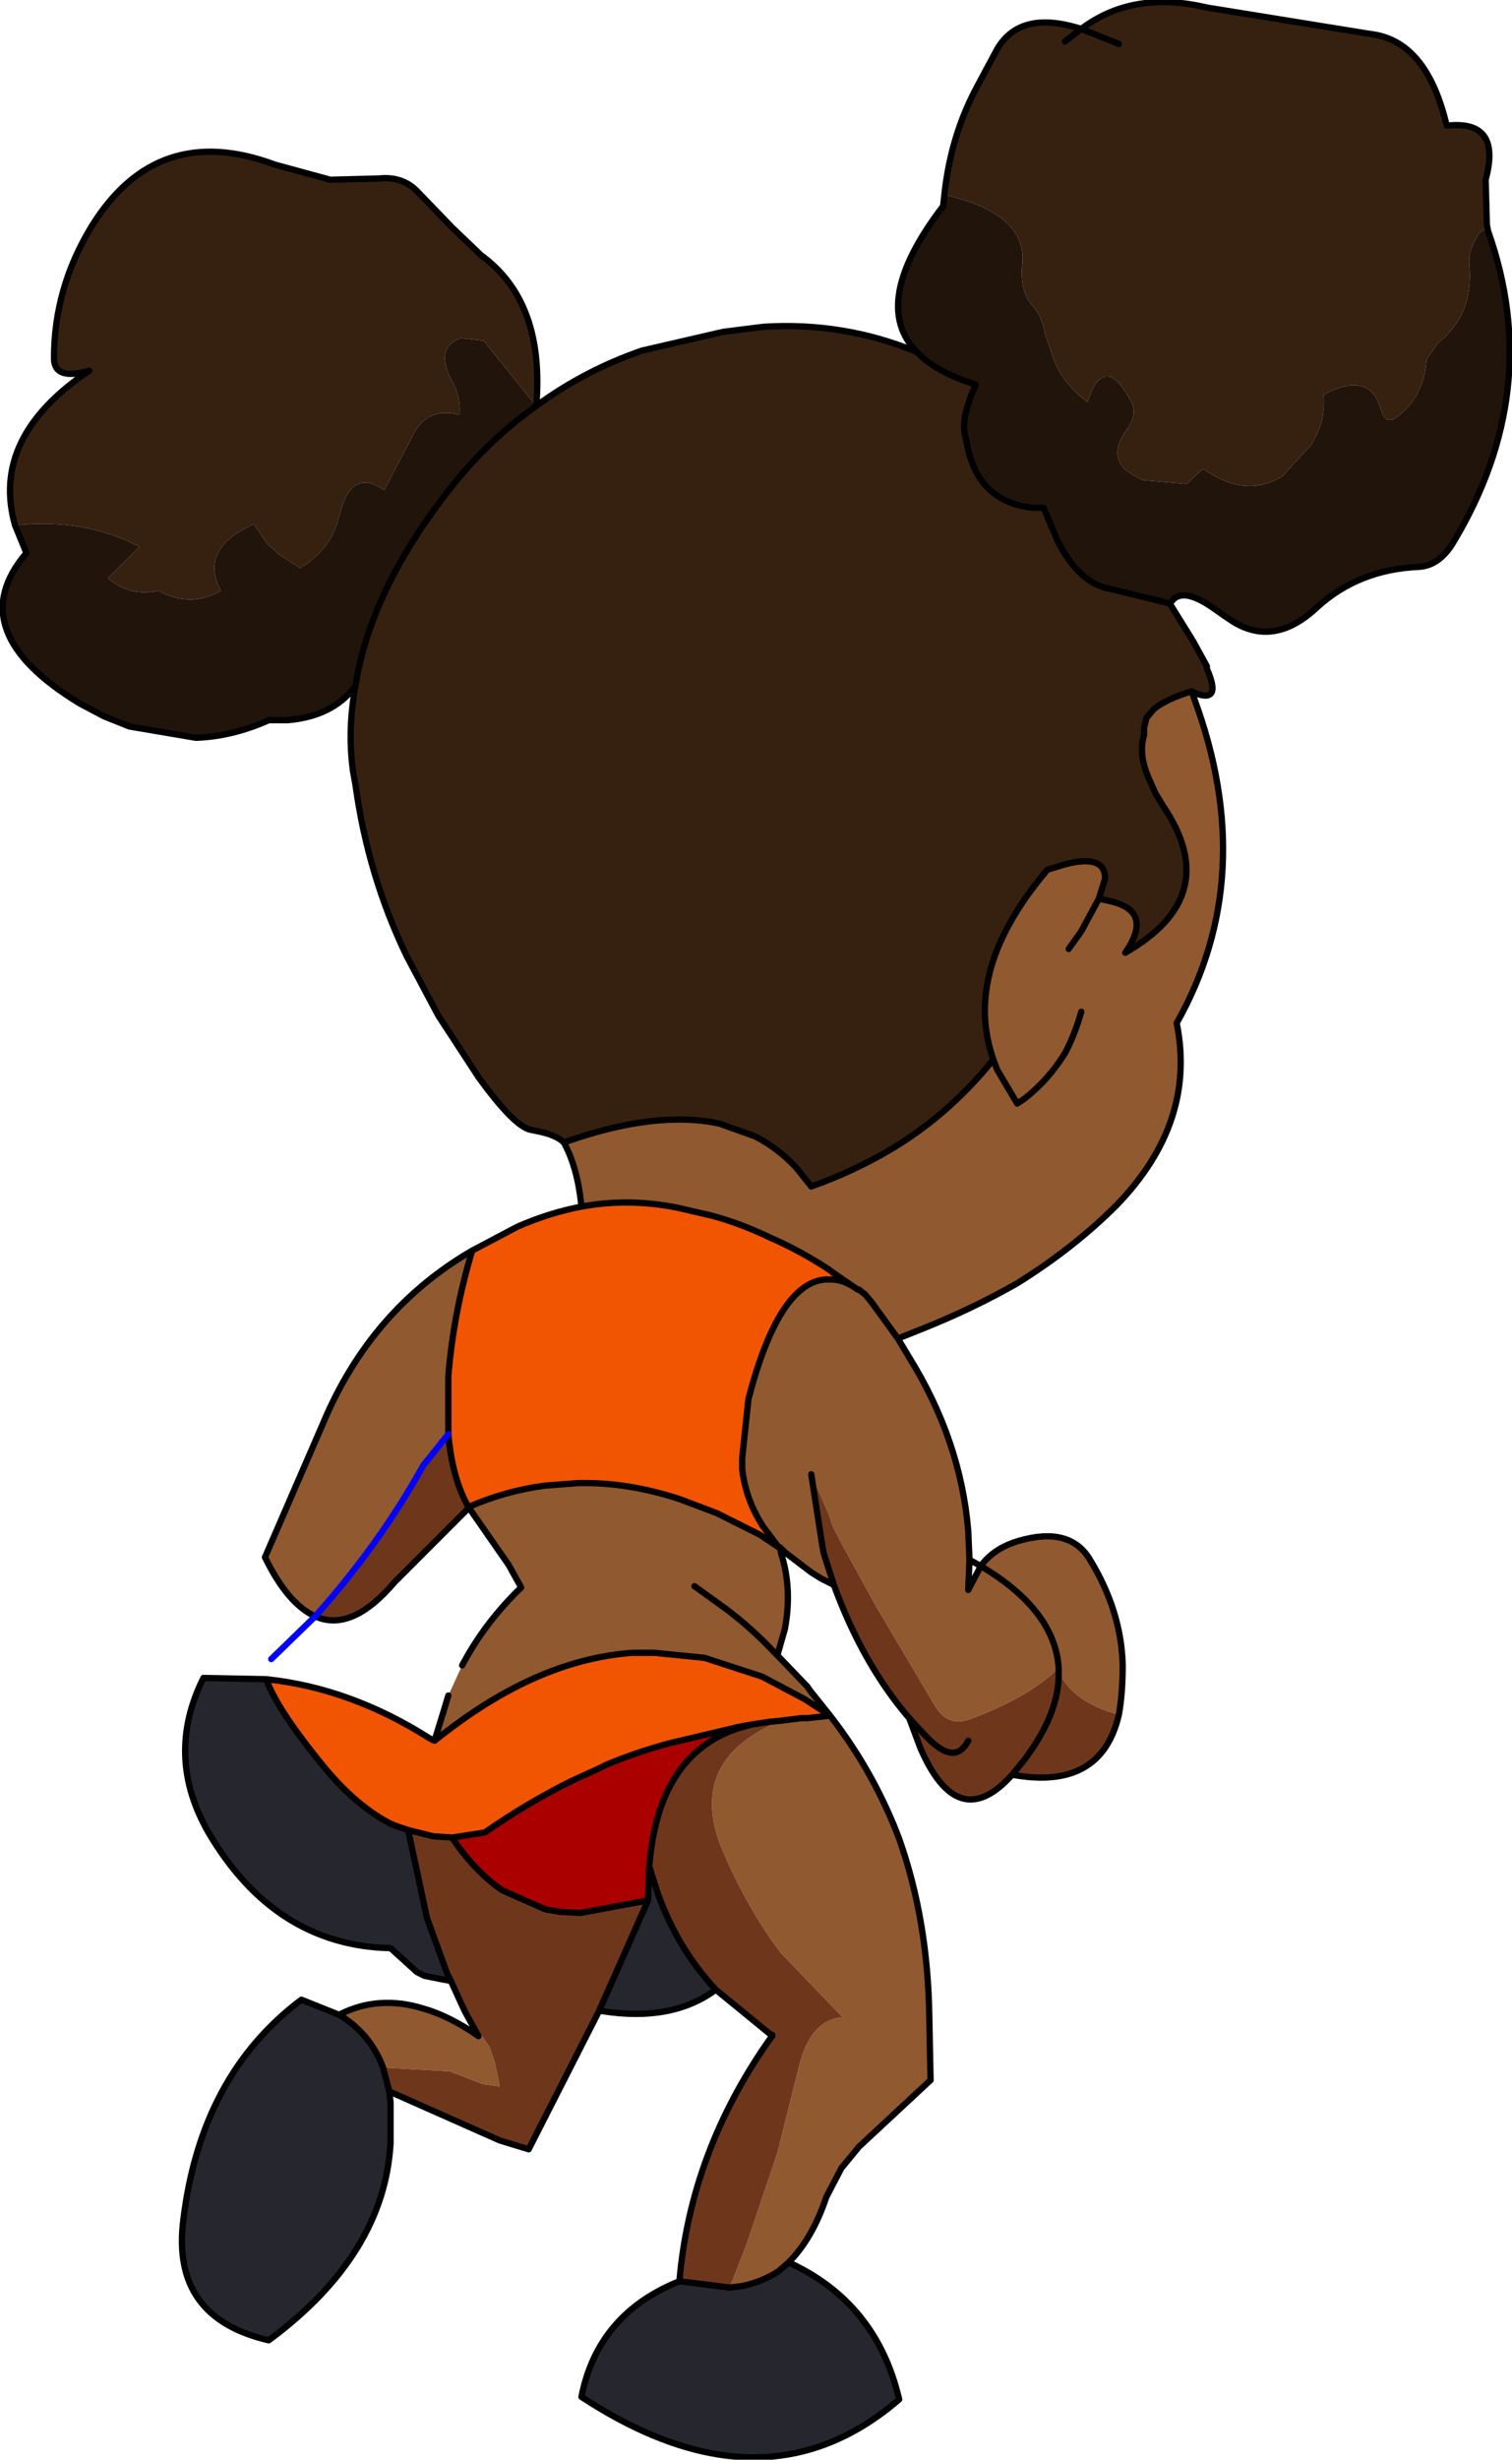
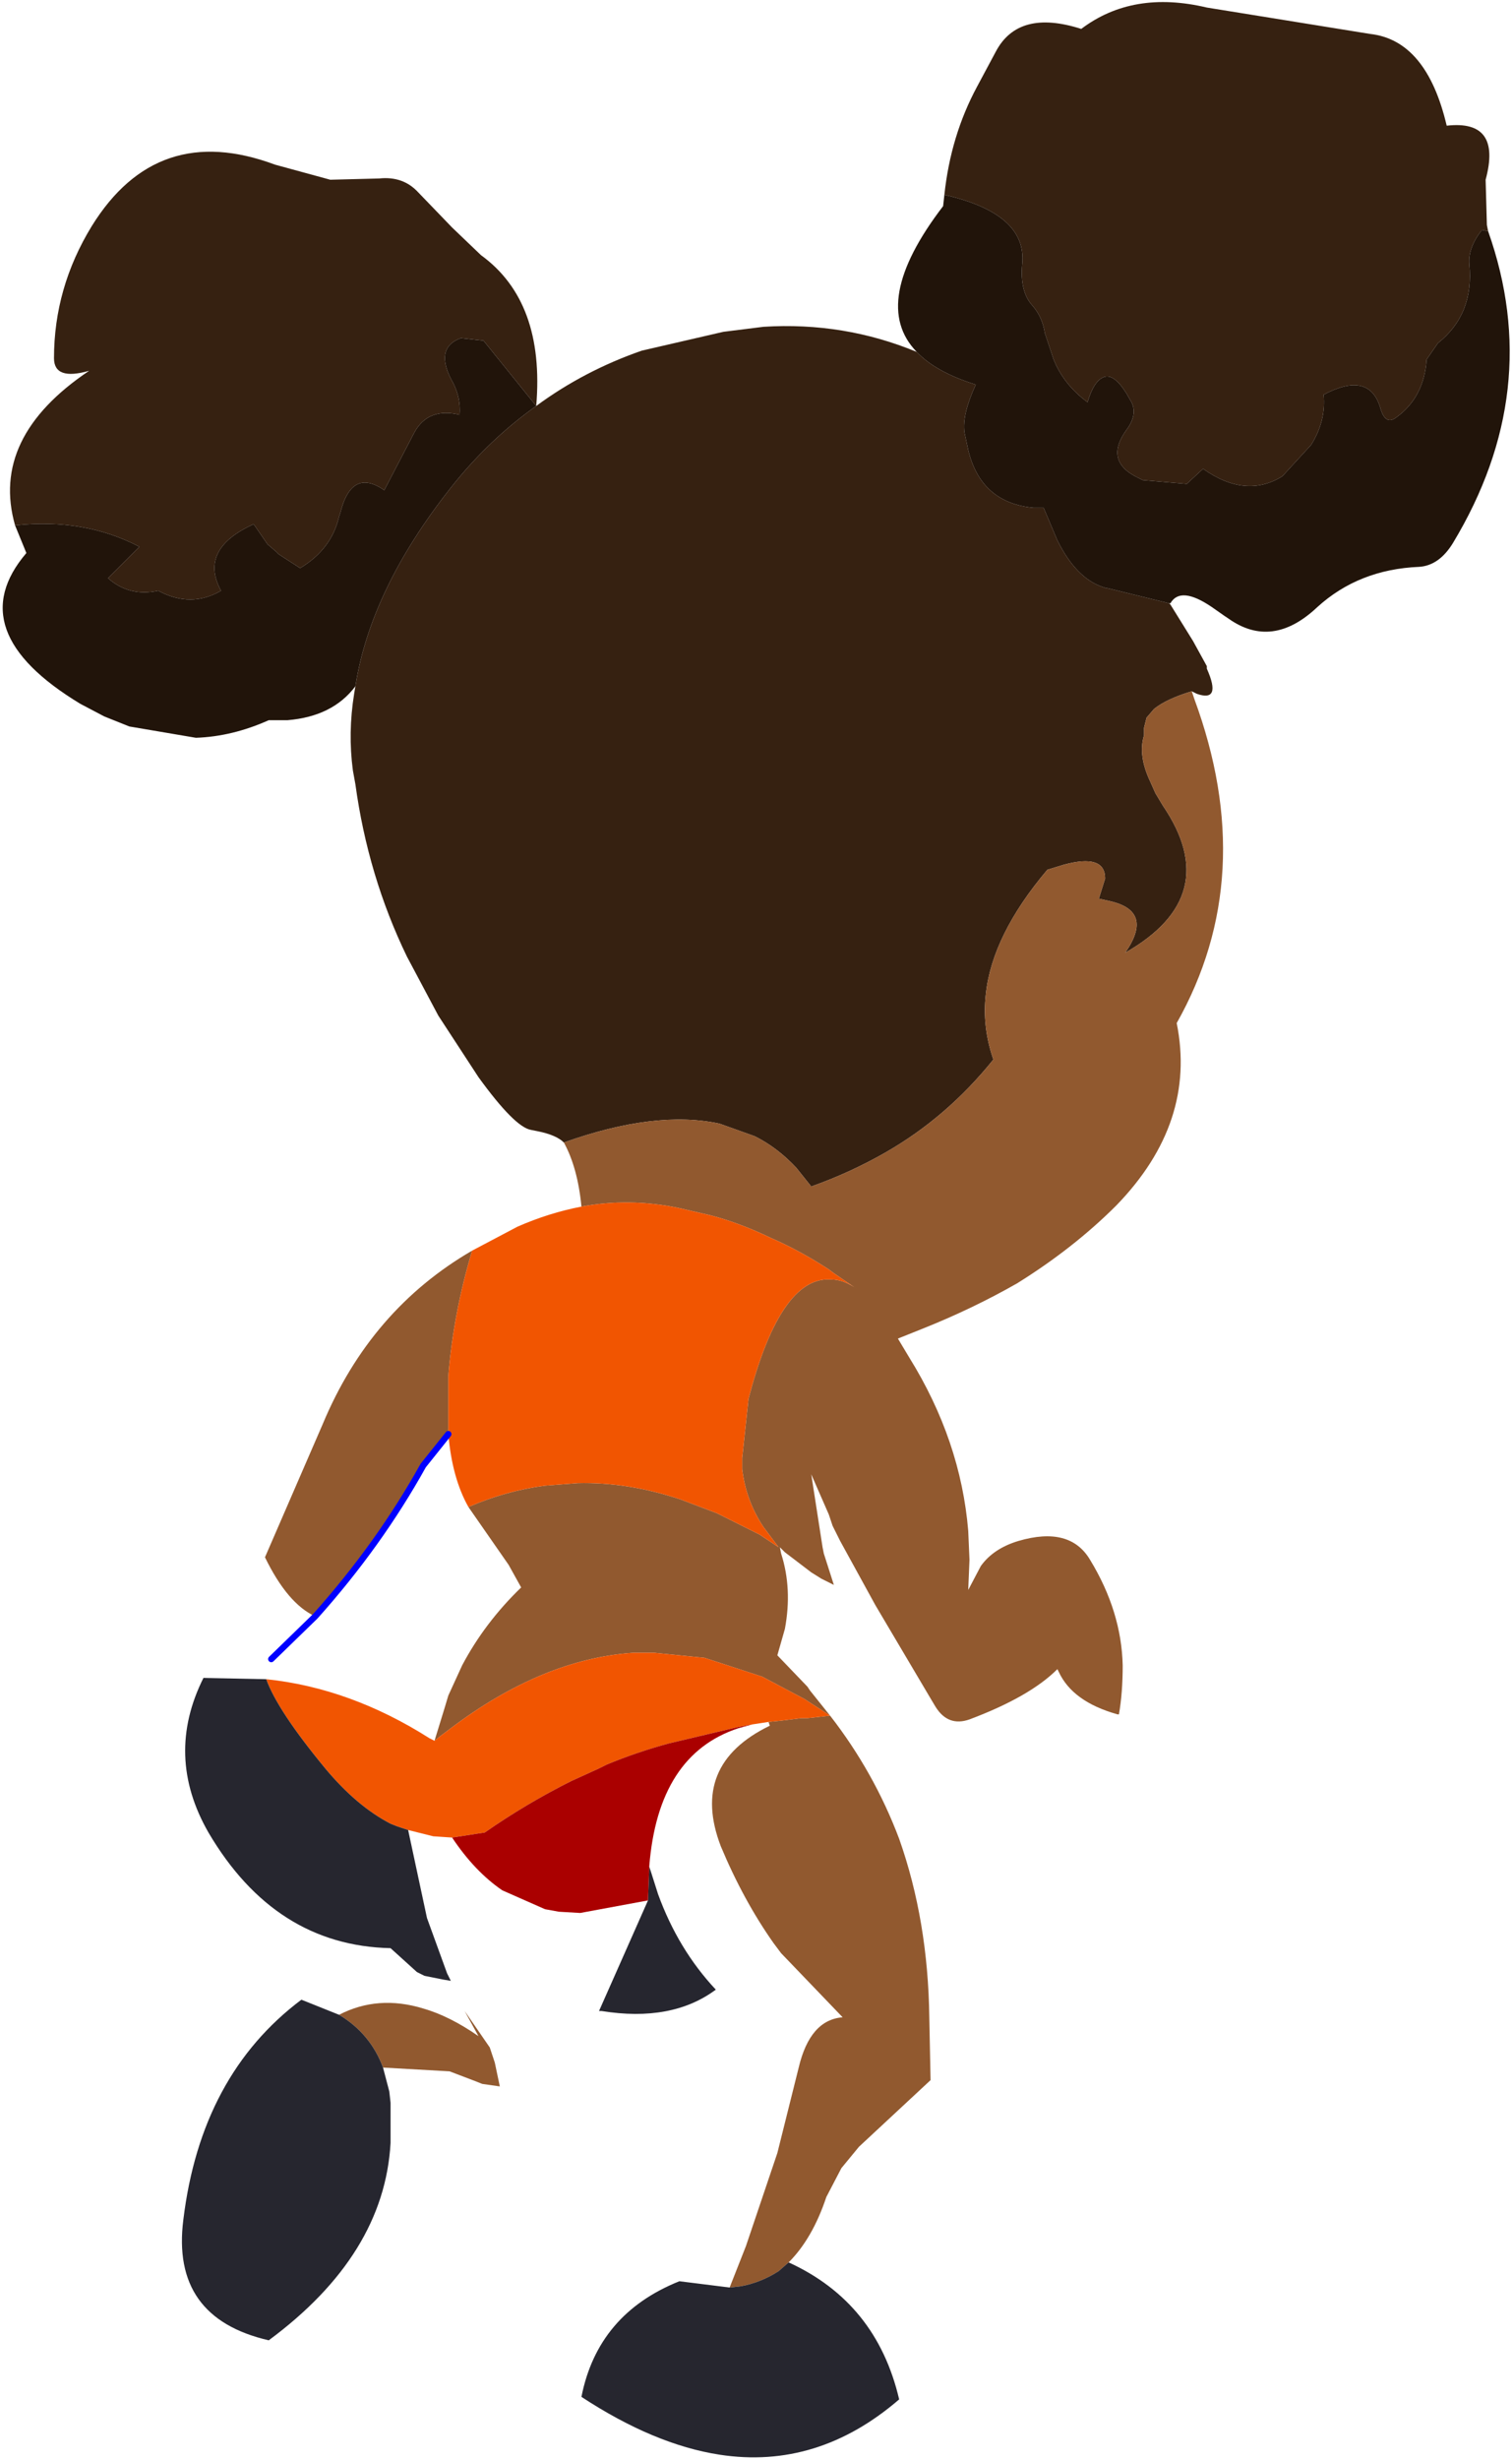
<svg xmlns="http://www.w3.org/2000/svg" height="97.85px" width="60.2px">
  <g transform="matrix(1.0, 0.0, 0.0, 1.0, 84.05, 10.25)">
    <path d="M-83.45 10.65 Q-84.45 7.15 -80.5 4.5 -81.9 4.9 -81.9 4.0 -81.9 1.2 -80.4 -1.25 -77.8 -5.45 -73.1 -3.7 L-70.9 -3.1 -68.95 -3.15 Q-68.0 -3.25 -67.4 -2.6 L-66.05 -1.2 -64.9 -0.1 Q-62.35 1.75 -62.7 5.9 L-64.8 3.3 -65.7 3.2 Q-66.8 3.6 -66.0 5.0 -65.7 5.6 -65.75 6.25 -67.0 5.95 -67.55 6.95 L-68.75 9.25 Q-70.05 8.35 -70.5 10.15 L-70.55 10.3 Q-70.85 11.6 -72.1 12.35 L-72.95 11.8 -73.05 11.7 -73.4 11.4 -73.95 10.6 Q-76.15 11.6 -75.25 13.25 -76.45 13.95 -77.75 13.25 -78.9 13.5 -79.75 12.75 L-78.5 11.5 Q-80.7 10.35 -83.45 10.65 M-62.7 5.9 Q-60.8 4.5 -58.5 3.7 L-55.25 2.95 -53.65 2.75 Q-50.45 2.55 -47.55 3.75 -46.8 4.55 -45.2 5.05 -45.75 6.25 -45.65 6.95 L-45.5 7.65 Q-45.0 9.75 -42.9 9.95 L-42.5 9.95 -41.95 11.25 Q-41.2 12.75 -40.15 13.1 L-40.0 13.15 -39.95 13.15 -37.5 13.75 -37.45 13.8 -36.55 15.25 -36.0 16.25 -36.0 16.35 Q-35.4 17.7 -36.4 17.35 L-36.6 17.25 Q-37.6 17.55 -38.1 17.95 L-38.4 18.3 -38.5 18.7 -38.5 19.0 Q-38.75 19.8 -38.25 20.85 L-38.05 21.3 -37.75 21.8 Q-35.3 25.4 -39.25 27.65 -38.1 26.0 -39.85 25.6 L-40.3 25.5 -40.05 24.7 Q-40.05 23.7 -41.7 24.15 L-42.35 24.35 Q-44.55 26.95 -44.8 29.3 -44.95 30.6 -44.5 31.9 -46.35 34.2 -48.8 35.6 -50.2 36.4 -51.75 36.95 L-52.35 36.2 Q-53.1 35.4 -54.0 34.95 L-55.4 34.45 Q-57.95 33.9 -61.6 35.2 -61.9 34.9 -62.65 34.75 L-62.9 34.7 Q-63.55 34.6 -65.0 32.6 L-66.6 30.15 -67.85 27.8 Q-69.4 24.6 -69.9 20.95 L-70.0 20.4 Q-70.2 18.9 -69.95 17.35 L-69.9 17.05 Q-69.3 13.2 -66.1 9.15 -64.6 7.25 -62.7 5.9 M-46.45 -2.5 Q-46.2 -4.85 -45.15 -6.8 L-44.4 -8.2 Q-43.5 -9.9 -41.0 -9.1 -38.95 -10.65 -36.0 -9.95 L-29.5 -8.9 Q-27.25 -8.65 -26.45 -5.25 -24.25 -5.5 -24.9 -3.1 L-24.85 -1.3 -24.8 -1.05 -25.05 -1.1 Q-25.6 -0.4 -25.55 0.25 -25.35 2.25 -26.8 3.4 L-27.25 4.05 Q-27.35 5.55 -28.45 6.35 -28.9 6.7 -29.1 5.95 -29.55 4.5 -31.35 5.45 -31.25 6.5 -31.85 7.45 L-32.95 8.65 -33.0 8.7 Q-34.45 9.6 -36.15 8.4 L-36.8 9.0 -38.55 8.85 -38.75 8.75 Q-40.1 8.1 -39.2 6.85 -38.75 6.25 -39.0 5.75 L-39.2 5.4 Q-39.7 4.6 -40.1 4.75 -40.5 4.9 -40.75 5.75 -41.7 5.05 -42.1 4.05 L-42.45 3.0 Q-42.55 2.35 -42.95 1.9 -43.45 1.35 -43.35 0.25 -43.15 -1.75 -46.45 -2.5 M-41.65 -8.6 L-41.0 -9.1 -39.5 -8.5 -41.0 -9.1 -41.65 -8.6" fill="#362111" fill-rule="evenodd" stroke="none" />
    <path d="M-36.6 17.25 L-36.5 17.55 Q-33.9 24.6 -37.2 30.45 -36.4 34.4 -39.6 37.7 -41.3 39.4 -43.55 40.8 -45.3 41.8 -47.3 42.6 L-48.3 43.0 -47.85 43.75 Q-45.8 47.05 -45.5 50.65 L-45.45 51.8 -45.5 53.0 -45.0 52.05 Q-44.5 51.35 -43.5 51.05 -41.45 50.45 -40.65 51.8 -39.4 53.85 -39.35 56.0 -39.35 57.1 -39.5 57.95 L-39.55 57.95 Q-41.35 57.45 -41.9 56.25 L-41.95 56.15 Q-43.05 57.25 -45.45 58.15 -46.3 58.45 -46.8 57.65 L-46.95 57.4 -49.2 53.6 -50.6 51.05 -50.9 50.45 -51.05 50.0 -51.75 48.4 -51.3 51.3 -51.25 51.55 -50.85 52.8 -51.35 52.55 -51.75 52.3 -52.8 51.5 -53.0 51.3 -52.95 51.55 Q-52.5 52.95 -52.8 54.55 L-53.1 55.6 -51.9 56.85 -51.8 57.0 -51.0 58.0 Q-49.25 60.25 -48.25 62.9 -47.1 66.15 -47.05 70.0 L-47.0 72.5 -49.85 75.15 -50.55 76.0 -51.15 77.15 Q-51.7 78.8 -52.65 79.75 L-53.05 80.1 Q-53.75 80.55 -54.55 80.7 L-55.0 80.75 -54.35 79.1 -53.1 75.4 -52.25 72.0 Q-51.8 70.1 -50.5 70.0 L-52.95 67.45 -53.25 67.05 Q-54.45 65.35 -55.35 63.2 -56.6 59.95 -53.4 58.4 L-53.45 58.25 -52.95 58.2 -52.15 58.1 -51.9 58.1 -51.0 58.0 -51.85 57.45 -52.0 57.35 -53.7 56.45 -56.0 55.7 -58.0 55.5 -58.35 55.5 -58.85 55.5 Q-62.45 55.75 -66.1 58.5 L-66.5 58.8 -66.75 59.0 -66.35 57.7 -66.2 57.2 -65.65 56.0 Q-64.75 54.3 -63.3 52.9 L-63.8 52.0 -65.4 49.7 Q-63.9 49.05 -62.35 48.85 L-61.05 48.75 Q-59.05 48.7 -56.95 49.4 L-55.5 49.95 -55.4 50.0 -53.8 50.8 -53.05 51.3 -53.65 50.5 Q-54.35 49.45 -54.5 48.2 L-54.5 47.75 -54.25 45.4 Q-53.05 40.8 -51.2 40.65 L-50.95 40.65 Q-50.45 40.65 -49.9 41.05 L-50.85 40.4 -51.05 40.25 Q-52.2 39.5 -53.35 39.0 -54.6 38.4 -55.75 38.1 L-57.05 37.8 Q-59.0 37.4 -60.9 37.75 -61.05 36.2 -61.6 35.2 -57.95 33.9 -55.4 34.45 L-54.0 34.95 Q-53.1 35.4 -52.35 36.2 L-51.75 36.95 Q-50.2 36.4 -48.8 35.6 -46.35 34.2 -44.5 31.9 -44.95 30.6 -44.8 29.3 -44.55 26.95 -42.35 24.35 L-41.7 24.15 Q-40.05 23.7 -40.05 24.7 L-40.3 25.5 -39.85 25.6 Q-38.1 26.0 -39.25 27.65 -35.3 25.4 -37.75 21.8 L-38.05 21.3 -38.25 20.85 Q-38.75 19.8 -38.5 19.0 L-38.5 18.7 -38.4 18.3 -38.1 17.95 Q-37.6 17.55 -36.6 17.25 M-70.55 69.9 Q-69.0 69.1 -67.2 69.65 -66.15 69.95 -65.0 70.75 L-65.55 69.75 -64.55 71.2 -64.35 71.8 -64.15 72.75 -64.85 72.65 -65.1 72.55 -66.15 72.15 -68.8 72.0 Q-69.3 70.65 -70.55 69.9 M-48.3 43.0 L-49.35 41.55 -49.6 41.25 -49.85 41.05 -49.9 41.05 -49.85 41.05 -49.6 41.25 -49.35 41.55 -48.3 43.0 M-65.25 39.5 Q-66.0 42.0 -66.2 44.5 L-66.2 46.8 -67.2 48.05 Q-68.95 51.2 -71.5 54.05 -72.6 53.55 -73.5 51.7 L-71.2 46.4 Q-69.3 41.85 -65.25 39.5 M-41.0 30.0 Q-41.25 30.9 -41.65 31.65 -42.3 32.7 -43.25 33.45 L-43.55 33.65 -44.35 32.3 -44.5 31.9 -44.35 32.3 -43.55 33.65 -43.25 33.45 Q-42.3 32.7 -41.65 31.65 -41.25 30.9 -41.0 30.0 M-41.5 27.5 L-41.0 26.8 -40.3 25.5 -41.0 26.8 -41.5 27.5 M-45.0 52.05 Q-42.05 53.8 -41.9 56.1 L-41.9 56.25 -41.9 56.1 Q-42.05 53.8 -45.0 52.05 M-56.4 52.85 L-55.15 53.75 Q-54.15 54.5 -53.25 55.45 L-53.1 55.6 -53.25 55.45 Q-54.15 54.5 -55.15 53.75 L-56.4 52.85 M-53.0 51.3 L-53.05 51.3 -53.0 51.3" fill="#91592f" fill-rule="evenodd" stroke="none" />
    <path d="M-73.45 56.55 Q-70.1 56.9 -66.95 58.9 L-66.75 59.0 -66.5 58.8 -66.1 58.5 Q-62.45 55.75 -58.85 55.5 L-58.35 55.5 -58.0 55.5 -56.0 55.7 -53.7 56.45 -52.0 57.35 -51.85 57.45 -51.0 58.0 -51.9 58.1 -52.15 58.1 -52.95 58.2 -53.45 58.25 -54.1 58.35 -54.65 58.45 -57.4 59.1 Q-58.7 59.45 -59.9 59.95 L-60.2 60.1 -61.3 60.6 Q-63.1 61.5 -64.75 62.65 L-66.05 62.85 -66.8 62.8 -67.8 62.55 -68.25 62.4 -68.5 62.3 Q-69.85 61.6 -71.1 60.1 -73.0 57.8 -73.45 56.55 M-60.9 37.75 Q-59.0 37.4 -57.05 37.8 L-55.75 38.1 Q-54.6 38.4 -53.35 39.0 -52.2 39.5 -51.05 40.25 L-50.85 40.4 -49.9 41.05 Q-50.45 40.65 -50.95 40.65 L-51.2 40.65 Q-53.05 40.8 -54.25 45.4 L-54.5 47.75 -54.5 48.2 Q-54.35 49.45 -53.65 50.5 L-53.05 51.3 -53.8 50.8 -55.4 50.0 -55.5 49.95 -56.95 49.4 Q-59.05 48.7 -61.05 48.75 L-62.35 48.85 Q-63.9 49.05 -65.4 49.7 -66.05 48.55 -66.2 46.8 L-66.2 44.5 Q-66.0 42.0 -65.25 39.5 L-63.45 38.55 Q-62.2 38.0 -60.9 37.75" fill="#f15501" fill-rule="evenodd" stroke="none" />
-     <path d="M-52.65 79.75 Q-49.15 81.35 -48.25 85.2 -51.5 88.0 -55.4 87.4 -58.0 87.0 -60.9 85.1 -60.25 81.8 -57.0 80.5 L-55.0 80.75 -54.55 80.7 Q-53.75 80.55 -53.05 80.1 L-52.65 79.75 M-55.55 68.9 Q-57.3 70.2 -60.1 69.75 L-60.2 69.75 -58.25 65.35 -58.2 64.0 -57.85 65.1 Q-57.05 67.3 -55.55 68.9 M-68.55 72.95 L-68.5 73.4 -68.5 75.0 Q-68.75 79.45 -73.35 82.85 -77.25 81.95 -76.75 78.05 -76.05 72.3 -72.05 69.3 L-70.55 69.9 Q-69.3 70.65 -68.8 72.0 L-68.55 72.95 M-66.1 68.55 L-66.4 68.5 -67.15 68.35 -67.45 68.2 -68.5 67.25 Q-73.1 67.15 -75.75 62.65 -77.5 59.6 -75.95 56.5 L-73.45 56.55 Q-73.0 57.8 -71.1 60.1 -69.85 61.6 -68.5 62.3 L-68.25 62.4 -67.8 62.55 -67.05 66.05 -66.25 68.25 -66.1 68.55" fill="#26262f" fill-rule="evenodd" stroke="none" />
+     <path d="M-52.65 79.75 Q-49.15 81.35 -48.25 85.2 -51.5 88.0 -55.4 87.4 -58.0 87.0 -60.9 85.1 -60.25 81.8 -57.0 80.5 L-55.0 80.75 -54.55 80.7 Q-53.75 80.55 -53.05 80.1 M-55.55 68.9 Q-57.3 70.2 -60.1 69.75 L-60.2 69.75 -58.25 65.35 -58.2 64.0 -57.85 65.1 Q-57.05 67.3 -55.55 68.9 M-68.55 72.95 L-68.5 73.4 -68.5 75.0 Q-68.75 79.45 -73.35 82.85 -77.25 81.95 -76.75 78.05 -76.05 72.3 -72.05 69.3 L-70.55 69.9 Q-69.3 70.65 -68.8 72.0 L-68.55 72.95 M-66.1 68.55 L-66.4 68.5 -67.15 68.35 -67.45 68.2 -68.5 67.25 Q-73.1 67.15 -75.75 62.65 -77.5 59.6 -75.95 56.5 L-73.45 56.55 Q-73.0 57.8 -71.1 60.1 -69.85 61.6 -68.5 62.3 L-68.25 62.4 -67.8 62.55 -67.05 66.05 -66.25 68.25 -66.1 68.55" fill="#26262f" fill-rule="evenodd" stroke="none" />
    <path d="M-66.05 62.85 L-64.75 62.65 Q-63.1 61.5 -61.3 60.6 L-60.2 60.1 -59.9 59.95 Q-58.7 59.45 -57.4 59.1 L-54.65 58.45 -54.1 58.35 -54.65 58.5 Q-57.85 59.55 -58.2 64.0 L-58.25 65.35 -60.95 65.85 -61.8 65.8 -62.35 65.7 -64.05 64.95 Q-65.15 64.2 -66.05 62.85" fill="#aa0000" fill-rule="evenodd" stroke="none" />
-     <path d="M-39.5 57.95 Q-40.2 61.0 -43.75 60.35 -45.9 62.75 -47.4 59.3 L-47.85 58.1 Q-49.7 55.95 -50.85 52.8 L-51.25 51.55 -51.3 51.3 -51.75 48.4 -51.05 50.0 -50.9 50.45 -50.6 51.05 -49.2 53.6 -46.95 57.4 -46.8 57.65 Q-46.3 58.45 -45.45 58.15 -43.05 57.25 -41.95 56.15 L-41.9 56.25 Q-41.85 57.9 -43.3 59.8 L-43.75 60.35 -43.3 59.8 Q-41.85 57.9 -41.9 56.25 -41.35 57.45 -39.55 57.95 L-39.5 57.95 M-57.0 80.5 Q-56.55 75.3 -53.35 70.8 L-53.3 70.75 -53.3 70.7 -53.35 70.7 -55.55 68.9 Q-57.05 67.3 -57.85 65.1 L-58.2 64.0 Q-57.85 59.55 -54.65 58.5 L-54.1 58.35 -53.45 58.25 -53.4 58.4 Q-56.6 59.95 -55.35 63.2 -54.45 65.35 -53.25 67.05 L-52.95 67.45 -50.5 70.0 Q-51.8 70.1 -52.25 72.0 L-53.1 75.4 -54.35 79.1 -55.0 80.75 -57.0 80.5 M-60.2 69.75 L-63.0 75.25 -64.15 74.9 -68.55 72.95 -68.8 72.0 -66.15 72.15 -65.1 72.55 -64.85 72.65 -64.15 72.75 -64.35 71.8 -64.55 71.2 -65.55 69.75 -66.1 68.55 -66.25 68.25 -67.05 66.05 -67.8 62.55 -66.8 62.8 -66.05 62.85 Q-65.15 64.2 -64.05 64.95 L-62.35 65.7 -61.8 65.8 -60.95 65.85 -58.25 65.35 -60.2 69.75 M-65.4 49.7 L-65.4 49.75 -68.35 52.7 Q-70.05 54.7 -71.5 54.05 -68.95 51.2 -67.2 48.05 L-66.2 46.8 Q-66.05 48.55 -65.4 49.7 M-45.5 59.0 Q-46.0 59.95 -47.0 59.0 L-47.25 58.75 -47.85 58.1 -47.25 58.75 -47.0 59.0 Q-46.0 59.95 -45.5 59.0" fill="#6e371c" fill-rule="evenodd" stroke="none" />
    <path d="M-83.45 10.65 Q-80.7 10.35 -78.5 11.5 L-79.75 12.75 Q-78.9 13.5 -77.75 13.25 -76.45 13.95 -75.25 13.25 -76.15 11.6 -73.95 10.6 L-73.4 11.4 -73.05 11.7 -72.95 11.8 -72.1 12.35 Q-70.85 11.6 -70.55 10.3 L-70.5 10.15 Q-70.05 8.35 -68.75 9.25 L-67.55 6.95 Q-67.0 5.95 -65.75 6.25 -65.7 5.6 -66.0 5.0 -66.8 3.6 -65.7 3.2 L-64.8 3.3 -62.7 5.9 Q-64.6 7.25 -66.1 9.15 -69.3 13.2 -69.9 17.05 -70.8 18.25 -72.6 18.4 L-73.35 18.4 Q-74.8 19.05 -76.25 19.1 L-78.9 18.65 -79.9 18.25 -80.85 17.75 Q-85.65 14.85 -83.0 11.75 L-83.45 10.65 M-47.55 3.75 Q-49.45 1.8 -46.5 -2.05 L-46.45 -2.5 Q-43.15 -1.75 -43.35 0.25 -43.45 1.35 -42.95 1.9 -42.55 2.35 -42.45 3.0 L-42.1 4.05 Q-41.7 5.05 -40.75 5.75 -40.5 4.9 -40.1 4.75 -39.7 4.6 -39.2 5.4 L-39.0 5.75 Q-38.75 6.25 -39.2 6.85 -40.1 8.1 -38.75 8.75 L-38.55 8.85 -36.8 9.0 -36.15 8.4 Q-34.45 9.6 -33.0 8.7 L-32.95 8.65 -31.85 7.45 Q-31.25 6.5 -31.35 5.45 -29.55 4.5 -29.1 5.95 -28.9 6.7 -28.45 6.35 -27.35 5.55 -27.25 4.05 L-26.8 3.4 Q-25.35 2.25 -25.55 0.25 -25.6 -0.4 -25.05 -1.1 L-24.8 -1.05 Q-22.55 5.3 -26.2 11.35 -26.75 12.25 -27.55 12.3 -29.95 12.4 -31.6 13.9 -33.4 15.6 -35.15 14.35 L-35.3 14.25 -35.8 13.9 Q-37.05 13.05 -37.45 13.75 L-37.5 13.75 -39.95 13.15 -40.0 13.15 -40.15 13.1 Q-41.2 12.75 -41.95 11.25 L-42.5 9.95 -42.9 9.95 Q-45.0 9.75 -45.5 7.65 L-45.65 6.95 Q-45.75 6.25 -45.2 5.05 -46.8 4.55 -47.55 3.75" fill="#21140a" fill-rule="evenodd" stroke="none" />
-     <path d="M-62.7 5.9 Q-62.35 1.75 -64.9 -0.1 L-66.05 -1.2 -67.4 -2.6 Q-68.0 -3.25 -68.95 -3.15 L-70.9 -3.1 -73.1 -3.7 Q-77.8 -5.45 -80.4 -1.25 -81.9 1.2 -81.9 4.0 -81.9 4.9 -80.5 4.5 -84.45 7.15 -83.45 10.65 L-83.0 11.75 Q-85.65 14.85 -80.85 17.75 L-79.9 18.25 -78.9 18.65 -76.25 19.1 Q-74.8 19.05 -73.35 18.4 L-72.6 18.4 Q-70.8 18.25 -69.9 17.05 L-69.95 17.35 Q-70.2 18.9 -70.0 20.4 L-69.9 20.95 Q-69.4 24.6 -67.85 27.8 L-66.6 30.15 -65.0 32.6 Q-63.55 34.6 -62.9 34.7 L-62.65 34.75 Q-61.9 34.9 -61.6 35.2 -61.05 36.2 -60.9 37.75 -59.0 37.4 -57.05 37.8 L-55.75 38.1 Q-54.6 38.4 -53.35 39.0 -52.2 39.5 -51.05 40.25 L-50.85 40.4 -49.9 41.05 -49.85 41.05 -49.6 41.25 -49.35 41.55 -48.3 43.0 -47.85 43.75 Q-45.8 47.05 -45.5 50.65 L-45.45 51.8 -45.0 52.05 Q-44.5 51.35 -43.5 51.05 -41.45 50.45 -40.65 51.8 -39.4 53.85 -39.35 56.0 -39.35 57.1 -39.5 57.95 -40.2 61.0 -43.75 60.35 -45.9 62.75 -47.4 59.3 L-47.85 58.1 Q-49.7 55.95 -50.85 52.8 L-51.35 52.55 -51.75 52.3 -52.8 51.5 -53.0 51.3 -52.95 51.55 Q-52.5 52.95 -52.8 54.55 L-53.1 55.6 -51.9 56.85 -51.8 57.0 -51.0 58.0 Q-49.25 60.25 -48.25 62.9 -47.1 66.15 -47.05 70.0 L-47.0 72.5 -49.85 75.15 -50.55 76.0 -51.15 77.15 Q-51.7 78.8 -52.65 79.75 -49.15 81.35 -48.25 85.2 -51.5 88.0 -55.4 87.4 -58.0 87.0 -60.9 85.1 -60.25 81.8 -57.0 80.5 -56.55 75.3 -53.35 70.8 L-53.3 70.75 -53.3 70.7 -53.35 70.7 -55.55 68.9 Q-57.3 70.2 -60.1 69.75 L-60.2 69.75 -63.0 75.25 -64.15 74.9 -68.55 72.95 -68.5 73.4 -68.5 75.0 Q-68.75 79.45 -73.35 82.85 -77.25 81.95 -76.75 78.05 -76.05 72.3 -72.05 69.3 L-70.55 69.9 Q-69.0 69.1 -67.2 69.65 -66.15 69.95 -65.0 70.75 L-65.55 69.75 -66.1 68.55 -66.4 68.5 -67.15 68.35 -67.45 68.2 -68.5 67.25 Q-73.1 67.15 -75.75 62.65 -77.5 59.6 -75.95 56.5 L-73.45 56.55 Q-70.1 56.9 -66.95 58.9 L-66.75 59.0 -66.35 57.7 -66.2 57.2 M-62.7 5.9 Q-60.8 4.5 -58.5 3.7 L-55.25 2.95 -53.65 2.75 Q-50.45 2.55 -47.55 3.75 -49.45 1.8 -46.5 -2.05 L-46.45 -2.5 Q-46.2 -4.85 -45.15 -6.8 L-44.4 -8.2 Q-43.5 -9.9 -41.0 -9.1 -38.95 -10.65 -36.0 -9.95 L-29.5 -8.9 Q-27.25 -8.65 -26.45 -5.25 -24.25 -5.5 -24.9 -3.1 L-24.85 -1.3 -24.8 -1.05 Q-22.55 5.3 -26.2 11.35 -26.75 12.25 -27.55 12.3 -29.95 12.4 -31.6 13.9 -33.4 15.6 -35.15 14.35 L-35.3 14.25 -35.8 13.9 Q-37.05 13.05 -37.45 13.75 L-37.5 13.75 -37.45 13.8 -36.55 15.25 -36.0 16.25 -36.0 16.35 Q-35.4 17.7 -36.4 17.35 L-36.6 17.25 -36.5 17.55 Q-33.9 24.6 -37.2 30.45 -36.4 34.4 -39.6 37.7 -41.3 39.4 -43.55 40.8 -45.3 41.8 -47.3 42.6 L-48.3 43.0 M-65.65 56.0 Q-64.75 54.3 -63.3 52.9 L-63.8 52.0 -65.4 49.7 -65.4 49.75 -68.35 52.7 Q-70.05 54.7 -71.5 54.05 -72.6 53.55 -73.5 51.7 L-71.2 46.4 Q-69.3 41.85 -65.25 39.5 -66.0 42.0 -66.2 44.5 L-66.2 46.8 Q-66.05 48.55 -65.4 49.7 -63.9 49.05 -62.35 48.85 L-61.05 48.75 Q-59.05 48.7 -56.95 49.4 L-55.5 49.95 -55.4 50.0 -53.8 50.8 -53.05 51.3 -53.65 50.5 Q-54.35 49.45 -54.5 48.2 L-54.5 47.75 -54.25 45.4 Q-53.05 40.8 -51.2 40.65 L-50.95 40.65 Q-50.45 40.65 -49.9 41.05 M-39.5 -8.5 L-41.0 -9.1 -41.65 -8.6 M-37.5 13.75 L-39.95 13.15 -40.0 13.15 -40.15 13.1 Q-41.2 12.75 -41.95 11.25 L-42.5 9.95 -42.9 9.95 Q-45.0 9.75 -45.5 7.65 L-45.65 6.95 Q-45.75 6.25 -45.2 5.05 -46.8 4.55 -47.55 3.75 M-61.6 35.2 Q-57.95 33.9 -55.4 34.45 L-54.0 34.95 Q-53.1 35.4 -52.35 36.2 L-51.75 36.95 Q-50.2 36.4 -48.8 35.6 -46.35 34.2 -44.5 31.9 -44.95 30.6 -44.8 29.3 -44.55 26.95 -42.35 24.35 L-41.7 24.15 Q-40.05 23.7 -40.05 24.7 L-40.3 25.5 -39.85 25.6 Q-38.1 26.0 -39.25 27.65 -35.3 25.4 -37.75 21.8 L-38.05 21.3 -38.25 20.85 Q-38.75 19.8 -38.5 19.0 L-38.5 18.7 -38.4 18.3 -38.1 17.95 Q-37.6 17.55 -36.6 17.25 M-62.7 5.9 Q-64.6 7.25 -66.1 9.15 -69.3 13.2 -69.9 17.05 M-60.9 37.75 Q-62.2 38.0 -63.45 38.55 L-65.25 39.5 M-40.3 25.5 L-41.0 26.8 -41.5 27.5 M-44.5 31.9 L-44.35 32.3 -43.55 33.65 -43.25 33.45 Q-42.3 32.7 -41.65 31.65 -41.25 30.9 -41.0 30.0 M-45.0 52.05 L-45.5 53.0 -45.45 51.8 M-51.75 48.4 L-51.3 51.3 -51.25 51.55 -50.85 52.8 M-47.85 58.1 L-47.25 58.75 -47.0 59.0 Q-46.0 59.95 -45.5 59.0 M-41.9 56.25 L-41.9 56.1 Q-42.05 53.8 -45.0 52.05 M-41.9 56.25 Q-41.85 57.9 -43.3 59.8 L-43.75 60.35 M-53.05 51.3 L-53.0 51.3 M-53.1 55.6 L-53.25 55.45 Q-54.15 54.5 -55.15 53.75 L-56.4 52.85 M-66.75 59.0 L-66.5 58.8 -66.1 58.5 Q-62.45 55.75 -58.85 55.5 L-58.35 55.5 -58.0 55.5 -56.0 55.7 -53.7 56.45 -52.0 57.35 -51.85 57.45 -51.0 58.0 -51.9 58.1 -52.15 58.1 -52.95 58.2 -53.45 58.25 -54.1 58.35 -54.65 58.45 -57.4 59.1 Q-58.7 59.45 -59.9 59.95 L-60.2 60.1 -61.3 60.6 Q-63.1 61.5 -64.75 62.65 L-66.05 62.85 -66.8 62.8 -67.8 62.55 -67.05 66.05 -66.25 68.25 -66.1 68.55 M-55.0 80.75 L-54.55 80.7 Q-53.75 80.55 -53.05 80.1 L-52.65 79.75 M-58.2 64.0 Q-57.85 59.55 -54.65 58.5 L-54.1 58.35 M-58.2 64.0 L-58.25 65.35 -60.2 69.75 M-55.55 68.9 Q-57.05 67.3 -57.85 65.1 L-58.2 64.0 M-67.8 62.55 L-68.25 62.4 -68.5 62.3 Q-69.85 61.6 -71.1 60.1 -73.0 57.8 -73.45 56.55 M-58.25 65.35 L-60.95 65.85 -61.8 65.8 -62.35 65.7 -64.05 64.95 Q-65.15 64.2 -66.05 62.85 M-68.8 72.0 L-68.55 72.95 M-70.55 69.9 Q-69.3 70.65 -68.8 72.0 M-55.0 80.75 L-57.0 80.5" fill="none" stroke="#000000" stroke-linecap="round" stroke-linejoin="round" stroke-width="0.25" />
    <path d="M-71.5 54.05 L-73.25 55.75 M-71.5 54.05 Q-68.95 51.2 -67.2 48.05 L-66.2 46.8" fill="none" stroke="#0000ff" stroke-linecap="round" stroke-linejoin="round" stroke-width="0.25" />
  </g>
</svg>